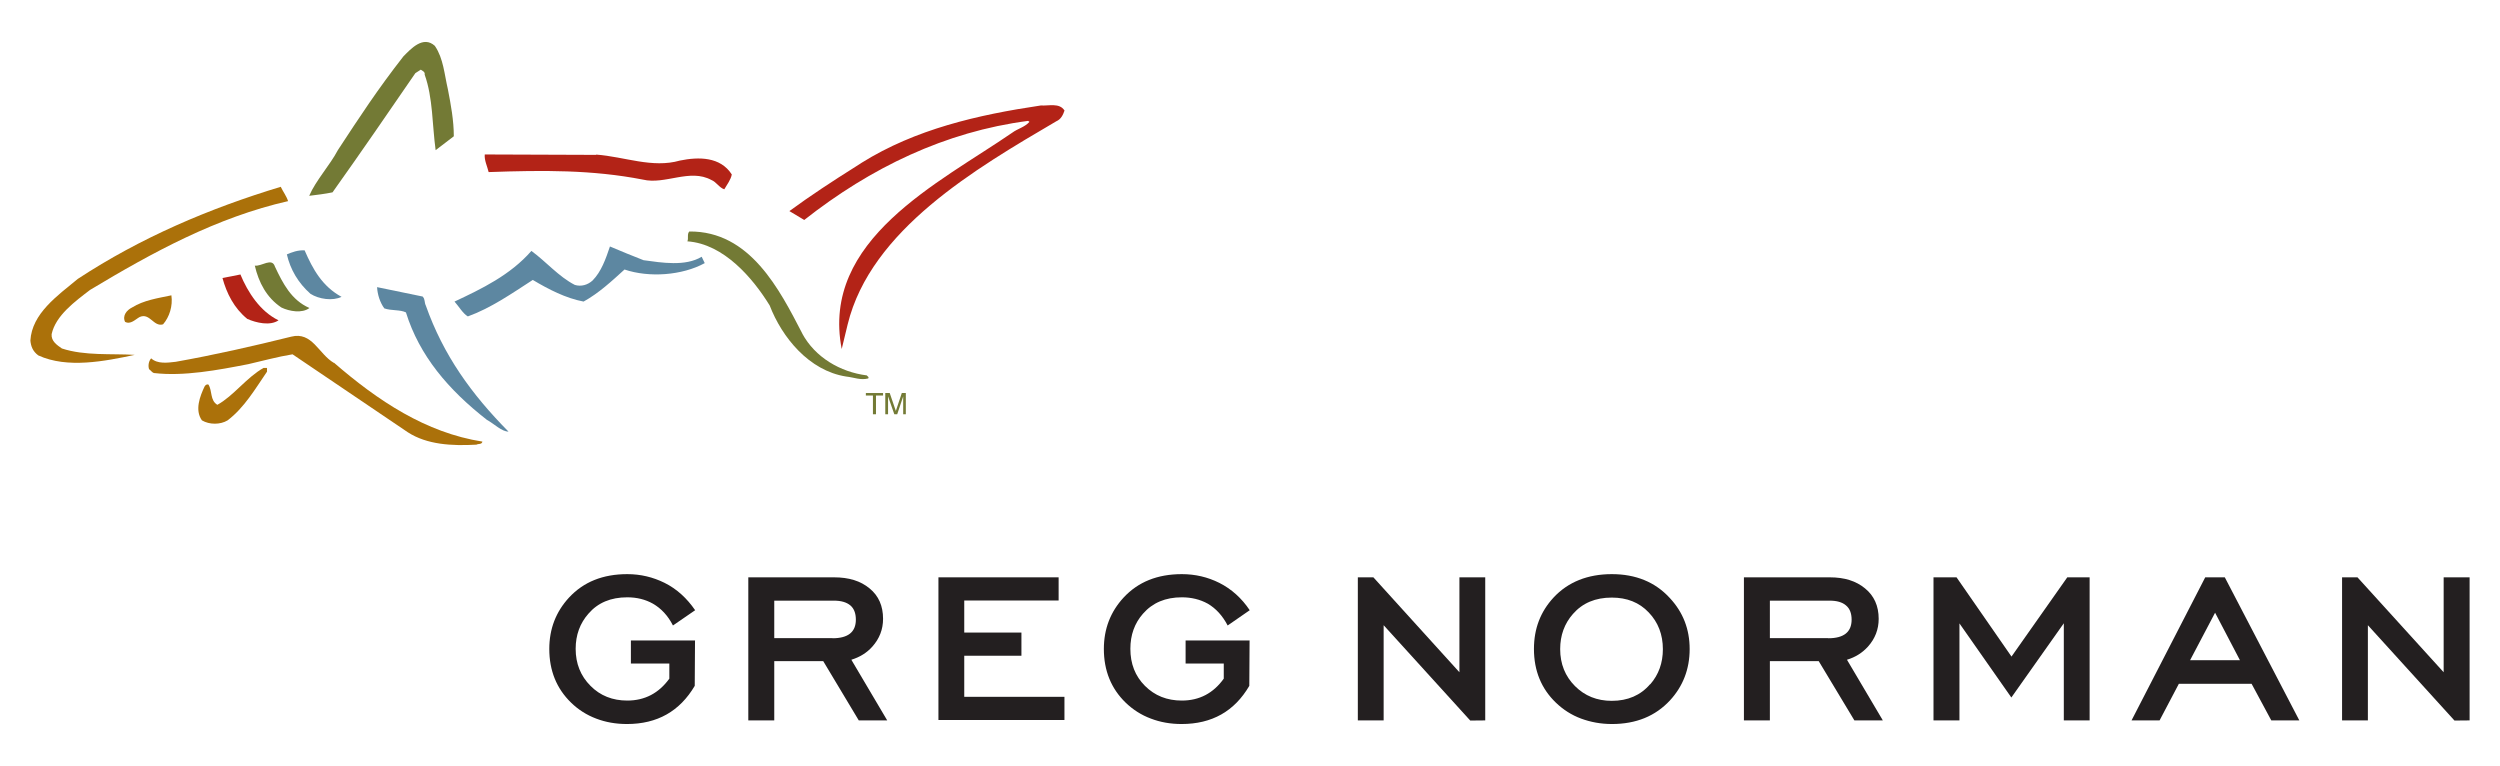
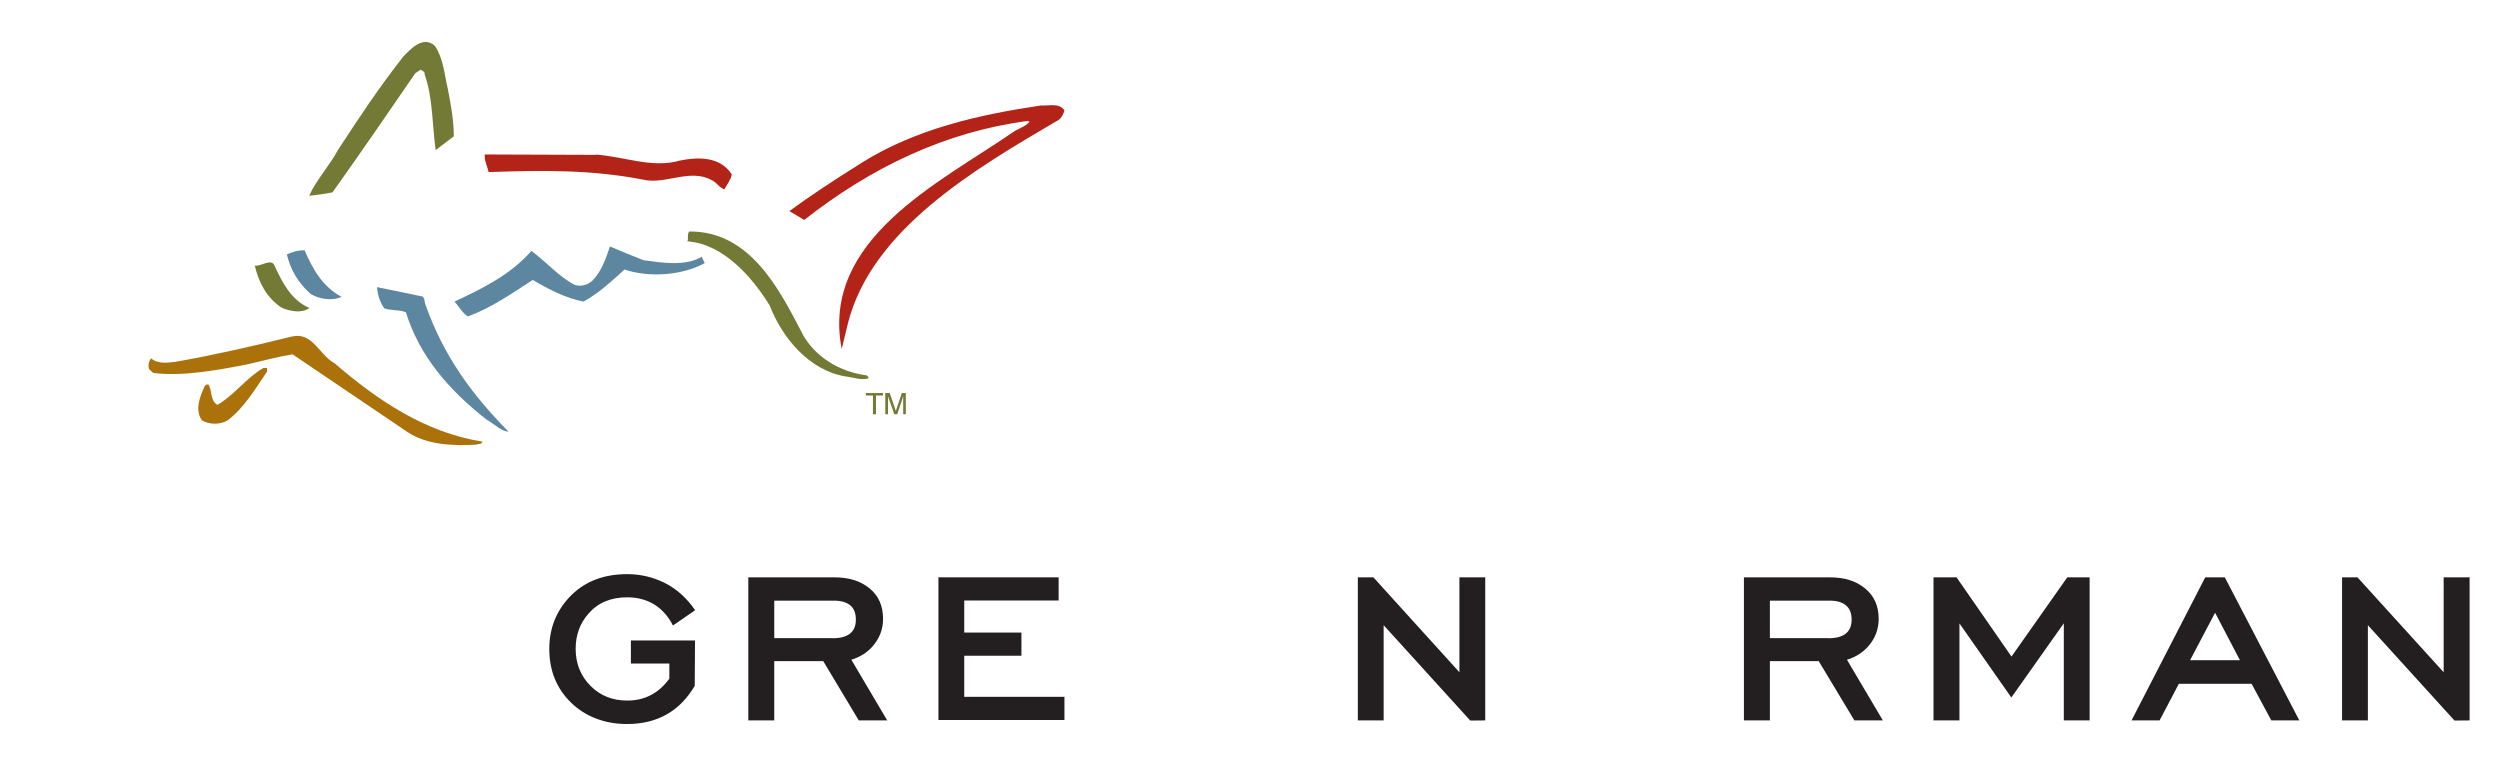
<svg xmlns="http://www.w3.org/2000/svg" id="Layer_2" data-name="Layer 2" viewBox="0 0 180.14 55.22">
  <defs>
    <style>
      .cls-1 {
        fill: #b32317;
      }

      .cls-2 {
        fill: #ab710a;
      }

      .cls-3 {
        fill: none;
      }

      .cls-4 {
        fill: #5d87a1;
      }

      .cls-5 {
        fill: #231f20;
      }

      .cls-6 {
        fill: #737a35;
      }
    </style>
  </defs>
  <g id="Layer_1-2" data-name="Layer 1">
    <g>
      <rect class="cls-3" width="180.14" height="55.22" />
      <g>
        <path class="cls-5" d="M50.08,46.17l-.02,3.25c-1.08,1.83-2.7,2.75-4.88,2.75-.81,0-1.54-.13-2.22-.39-.69-.26-1.3-.65-1.81-1.15-1.05-1.02-1.57-2.31-1.57-3.87,0-1.45,.48-2.68,1.42-3.7,1.05-1.13,2.44-1.69,4.2-1.69,.95,0,1.84,.21,2.69,.63,.88,.44,1.6,1.1,2.2,1.97l-1.6,1.1c-.36-.71-.85-1.23-1.44-1.57-.55-.31-1.17-.46-1.85-.46-1.19,0-2.12,.39-2.8,1.18-.61,.69-.92,1.54-.92,2.53,0,1.07,.36,1.96,1.07,2.67,.7,.71,1.59,1.06,2.65,1.06,1.26,0,2.27-.53,3.03-1.58v-1.09h-2.77v-1.66h4.63Z" />
        <path class="cls-5" d="M61.34,47.54c.62-.19,1.13-.51,1.52-.95,.51-.57,.77-1.24,.77-2,0-.93-.32-1.66-.97-2.19-.65-.54-1.49-.8-2.57-.8h-6.17v10.31h1.87v-4.27h3.53l2.56,4.27h2.05l-2.59-4.38h0Zm-1.34-1.56h-4.21v-2.7h4.29c.52,0,.91,.11,1.19,.34,.26,.22,.4,.56,.4,1.03,0,.89-.56,1.34-1.68,1.34h0Z" />
        <polygon class="cls-5" points="76.7 51.88 67.62 51.88 67.62 41.6 76.28 41.6 76.28 43.27 69.48 43.27 69.48 45.58 73.6 45.58 73.6 47.25 69.48 47.25 69.48 50.21 76.7 50.21 76.7 51.88 76.7 51.88" />
-         <path class="cls-5" d="M90.04,46.17l-.02,3.25c-1.07,1.83-2.69,2.75-4.88,2.75-.8,0-1.53-.13-2.21-.39-.7-.26-1.3-.65-1.82-1.15-1.05-1.02-1.57-2.31-1.57-3.87,0-1.45,.48-2.68,1.42-3.7,1.05-1.13,2.44-1.69,4.2-1.69,.96,0,1.86,.21,2.7,.63,.87,.44,1.61,1.1,2.19,1.97l-1.59,1.1c-.37-.71-.85-1.23-1.43-1.57-.56-.31-1.19-.46-1.87-.46-1.18,0-2.11,.39-2.8,1.18-.61,.69-.91,1.54-.91,2.53,0,1.07,.34,1.96,1.05,2.67,.71,.71,1.59,1.06,2.66,1.06,1.26,0,2.27-.53,3.02-1.58v-1.09h-2.75v-1.66h4.62Z" />
        <polygon class="cls-5" points="107.02 51.91 105.94 51.92 99.7 45.05 99.7 51.91 97.84 51.91 97.84 41.6 98.96 41.6 105.16 48.44 105.16 41.6 107.02 41.6 107.02 51.91 107.02 51.91" />
-         <path class="cls-5" d="M120.31,43.08c-1.05-1.14-2.44-1.71-4.17-1.71s-3.15,.56-4.2,1.69c-.94,1.02-1.41,2.24-1.41,3.7,0,1.57,.53,2.86,1.58,3.87,.52,.5,1.12,.89,1.82,1.15,.68,.25,1.41,.39,2.22,.39,1.74,0,3.13-.57,4.18-1.7,.94-1.02,1.42-2.26,1.42-3.7s-.48-2.66-1.43-3.68h0Zm-1.41,6.22c-.68,.8-1.61,1.2-2.76,1.2-1.07,0-1.95-.36-2.65-1.06-.71-.71-1.07-1.6-1.07-2.67,0-.99,.31-1.84,.92-2.53,.69-.79,1.62-1.18,2.8-1.18,1.09,0,1.98,.35,2.66,1.07,.68,.71,1.02,1.6,1.02,2.65,0,.98-.3,1.83-.91,2.53h0Z" />
        <path class="cls-5" d="M133.08,47.54c.63-.19,1.12-.51,1.52-.95,.51-.57,.77-1.24,.77-2,0-.93-.33-1.66-.98-2.19-.65-.54-1.49-.8-2.55-.8h-6.18v10.31h1.87v-4.27h3.52l2.57,4.27h2.05l-2.59-4.38h0Zm-1.34-1.56h-4.21v-2.7h4.3c.52,0,.91,.11,1.18,.34,.27,.22,.41,.56,.41,1.03,0,.89-.56,1.34-1.68,1.34h0Z" />
        <polygon class="cls-5" points="150.57 51.91 148.71 51.91 148.71 44.91 144.93 50.26 141.19 44.92 141.19 51.91 139.32 51.91 139.32 41.6 140.98 41.6 144.94 47.31 148.96 41.6 150.57 41.6 150.57 51.91 150.57 51.91" />
        <path class="cls-5" d="M160.31,41.6h-1.41l-5.31,10.31h2.02l1.39-2.64h5.24l1.42,2.64h2.02l-5.37-10.31h0Zm-2.5,5.97l1.8-3.42,1.79,3.42h-3.59Z" />
        <polygon class="cls-5" points="177.95 51.91 176.86 51.92 170.62 45.05 170.62 51.91 168.76 51.91 168.76 41.6 169.87 41.6 176.08 48.44 176.08 41.6 177.95 41.6 177.95 51.91 177.95 51.91" />
        <path class="cls-6" d="M31.35,3.33c.6,.89,.67,2.02,.92,3.09,.22,1.13,.43,2.27,.43,3.4l-1.31,1c-.25-1.81-.19-3.77-.79-5.44,.04-.21-.17-.28-.28-.36l-.39,.25c-2,2.91-3.87,5.64-5.97,8.59-.53,.11-1.11,.18-1.68,.25,.47-1.1,1.49-2.2,2.07-3.3,1.56-2.38,2.86-4.37,4.72-6.75,.53-.53,1.42-1.53,2.27-.75h0Z" />
        <path class="cls-1" d="M76.71,7.95c-.11,.32-.25,.64-.6,.79-5.79,3.4-13.36,7.81-15.03,14.63l-.43,1.78c-1.53-7.89,7.03-11.97,12.29-15.59,.39-.29,.89-.39,1.24-.78l-.1-.07c-5.97,.78-11.34,3.37-16.13,7.14l-1.07-.64c1.5-1.1,3.13-2.17,4.77-3.2,.17-.11,.45-.29,.45-.29,3.87-2.41,8.32-3.44,12.9-4.12,.56,.04,1.34-.21,1.7,.36h0Z" />
        <path class="cls-1" d="M42.96,11.14c2.04,.15,4.05,1,6.03,.43,1.36-.28,2.92-.28,3.74,1-.07,.39-.36,.75-.54,1.07-.36-.11-.57-.53-.93-.67-1.55-.85-3.34,.36-4.94-.03-3.65-.71-7.17-.68-11.11-.54-.1-.42-.32-.85-.28-1.27l8.02,.03h0Z" />
-         <path class="cls-2" d="M20.77,14.49c-5.15,1.17-9.77,3.69-14.28,6.4-1.07,.82-2.48,1.84-2.77,3.19-.04,.5,.38,.78,.74,1.03,1.64,.54,3.56,.36,5.25,.46-2.16,.46-4.86,1-6.95,.04-.39-.29-.53-.64-.57-1.07,.11-1.95,1.95-3.23,3.41-4.44,4.54-2.98,9.48-5.08,14.63-6.64,.17,.36,.42,.68,.53,1.04h0Z" />
        <path class="cls-6" d="M57.81,24.04c.92,1.7,2.73,2.77,4.65,3.01,.03,.07,.18,.1,.1,.22-.56,.14-.99-.07-1.6-.14-2.66-.42-4.61-2.81-5.5-5.12-1.2-1.95-3.3-4.44-5.93-4.62,.1-.21-.04-.53,.14-.71,4.38-.04,6.5,4.19,8.14,7.35h0Z" />
        <path class="cls-4" d="M46.38,18.75c1.31,.18,3.01,.46,4.18-.25l.22,.46c-1.63,.89-4.01,1.06-5.78,.46-.9,.82-1.86,1.71-2.95,2.31-1.28-.24-2.52-.88-3.66-1.56-1.53,.99-3.02,2.03-4.68,2.63-.36-.21-.67-.75-.96-1.07,1.96-.92,4.02-1.91,5.54-3.65,1.07,.78,1.96,1.85,3.13,2.45,.46,.14,.93,0,1.28-.32,.63-.64,.95-1.56,1.25-2.45,.82,.35,1.63,.68,2.45,1h0Z" />
        <path class="cls-4" d="M21.95,18.04c.59,1.36,1.27,2.59,2.66,3.35-.64,.31-1.63,.17-2.24-.22-.88-.78-1.45-1.75-1.7-2.84,.36-.15,.78-.32,1.29-.29h0Z" />
        <path class="cls-6" d="M22.29,22.2c-.53,.39-1.42,.24-2.01-.04-1.07-.71-1.64-1.81-1.92-3.02,.49,.07,1.24-.61,1.45,.07,.57,1.21,1.18,2.41,2.48,2.98h0Z" />
-         <path class="cls-1" d="M17.32,19.77c.53,1.28,1.42,2.67,2.75,3.31-.61,.42-1.61,.18-2.25-.1-.96-.78-1.49-1.85-1.79-2.95,.43-.07,.86-.17,1.28-.25h0Z" />
        <path class="cls-4" d="M30.46,21.38c.18,.17,.11,.42,.22,.63,1.27,3.59,3.29,6.39,5.96,9.09-.49,0-1.03-.56-1.56-.85-2.78-2.17-4.86-4.62-5.83-7.74-.43-.21-1.06-.11-1.56-.29-.31-.43-.49-.99-.52-1.53l3.3,.68h0Z" />
-         <path class="cls-2" d="M12.35,21.28c.11,.77-.14,1.56-.6,2.09-.68,.21-.95-.85-1.68-.53-.32,.17-.66,.57-1.06,.35-.21-.46,.14-.85,.5-1.03,.85-.53,1.85-.67,2.84-.88h0Z" />
        <path class="cls-2" d="M24.07,26.14c3.15,2.73,6.61,5.04,10.69,5.68-.04,.22-.29,.14-.43,.22-1.78,.1-3.56,0-4.94-.89l-8.31-5.62c-1.1,.18-2.14,.47-3.19,.71-2.21,.43-4.65,.89-6.79,.64-.14-.03-.25-.21-.36-.28-.08-.25-.03-.57,.15-.78,.46,.42,1.17,.32,1.77,.25,2.81-.5,5.58-1.13,8.32-1.81,1.52-.39,1.98,1.25,3.08,1.89h0Z" />
        <path class="cls-2" d="M19.24,26.78c-.85,1.24-1.63,2.59-2.84,3.51-.53,.32-1.31,.32-1.85,0-.53-.74-.14-1.74,.19-2.44,.06-.11,.17-.18,.28-.14,.29,.46,.1,1.13,.64,1.46,1.17-.64,2.09-1.96,3.33-2.66h.25v.28h0Z" />
        <polygon class="cls-6" points="63.63 28.32 63.63 28.5 63.12 28.5 63.12 29.85 62.9 29.85 62.9 28.5 62.39 28.5 62.39 28.32 63.63 28.32 63.63 28.32" />
        <path class="cls-6" d="M63.81,28.32h.3l.44,1.29,.43-1.29h.29v1.53h-.19v-.9s0-.08,0-.16v-.23l-.43,1.29h-.21l-.45-1.29v.05s0,.1,0,.17v1.07h-.2v-1.53h0Z" />
      </g>
    </g>
  </g>
</svg>